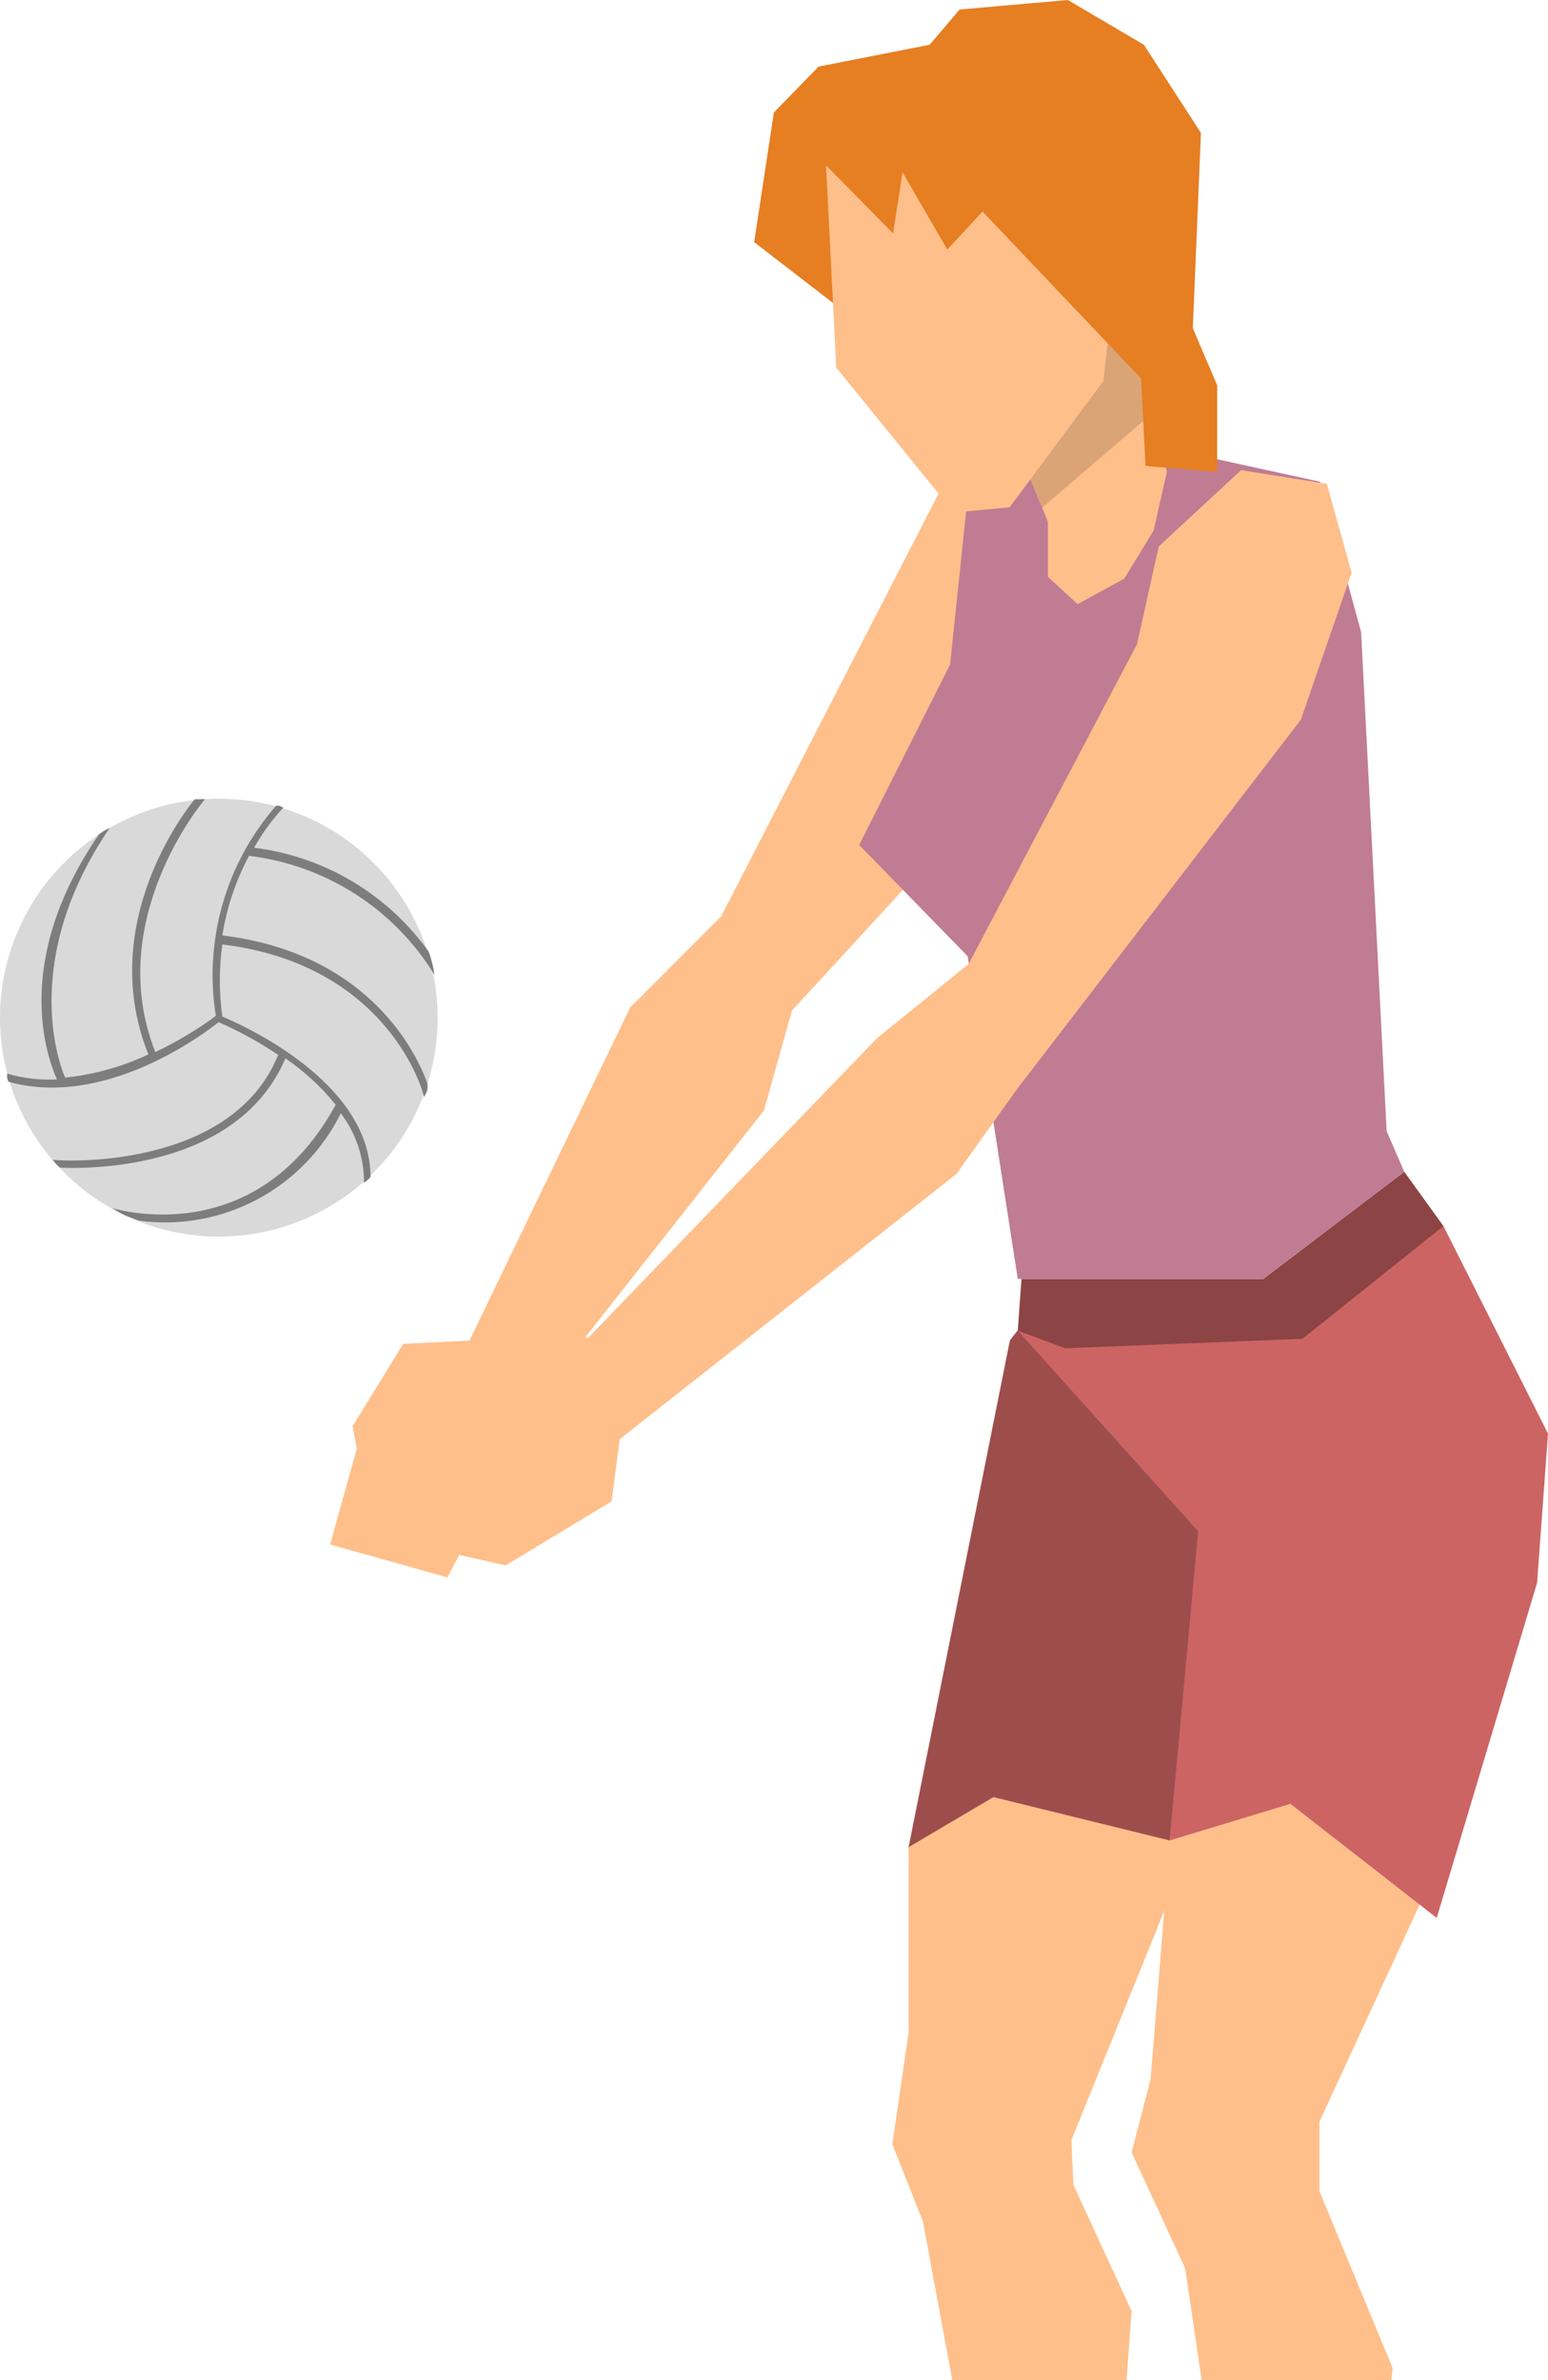
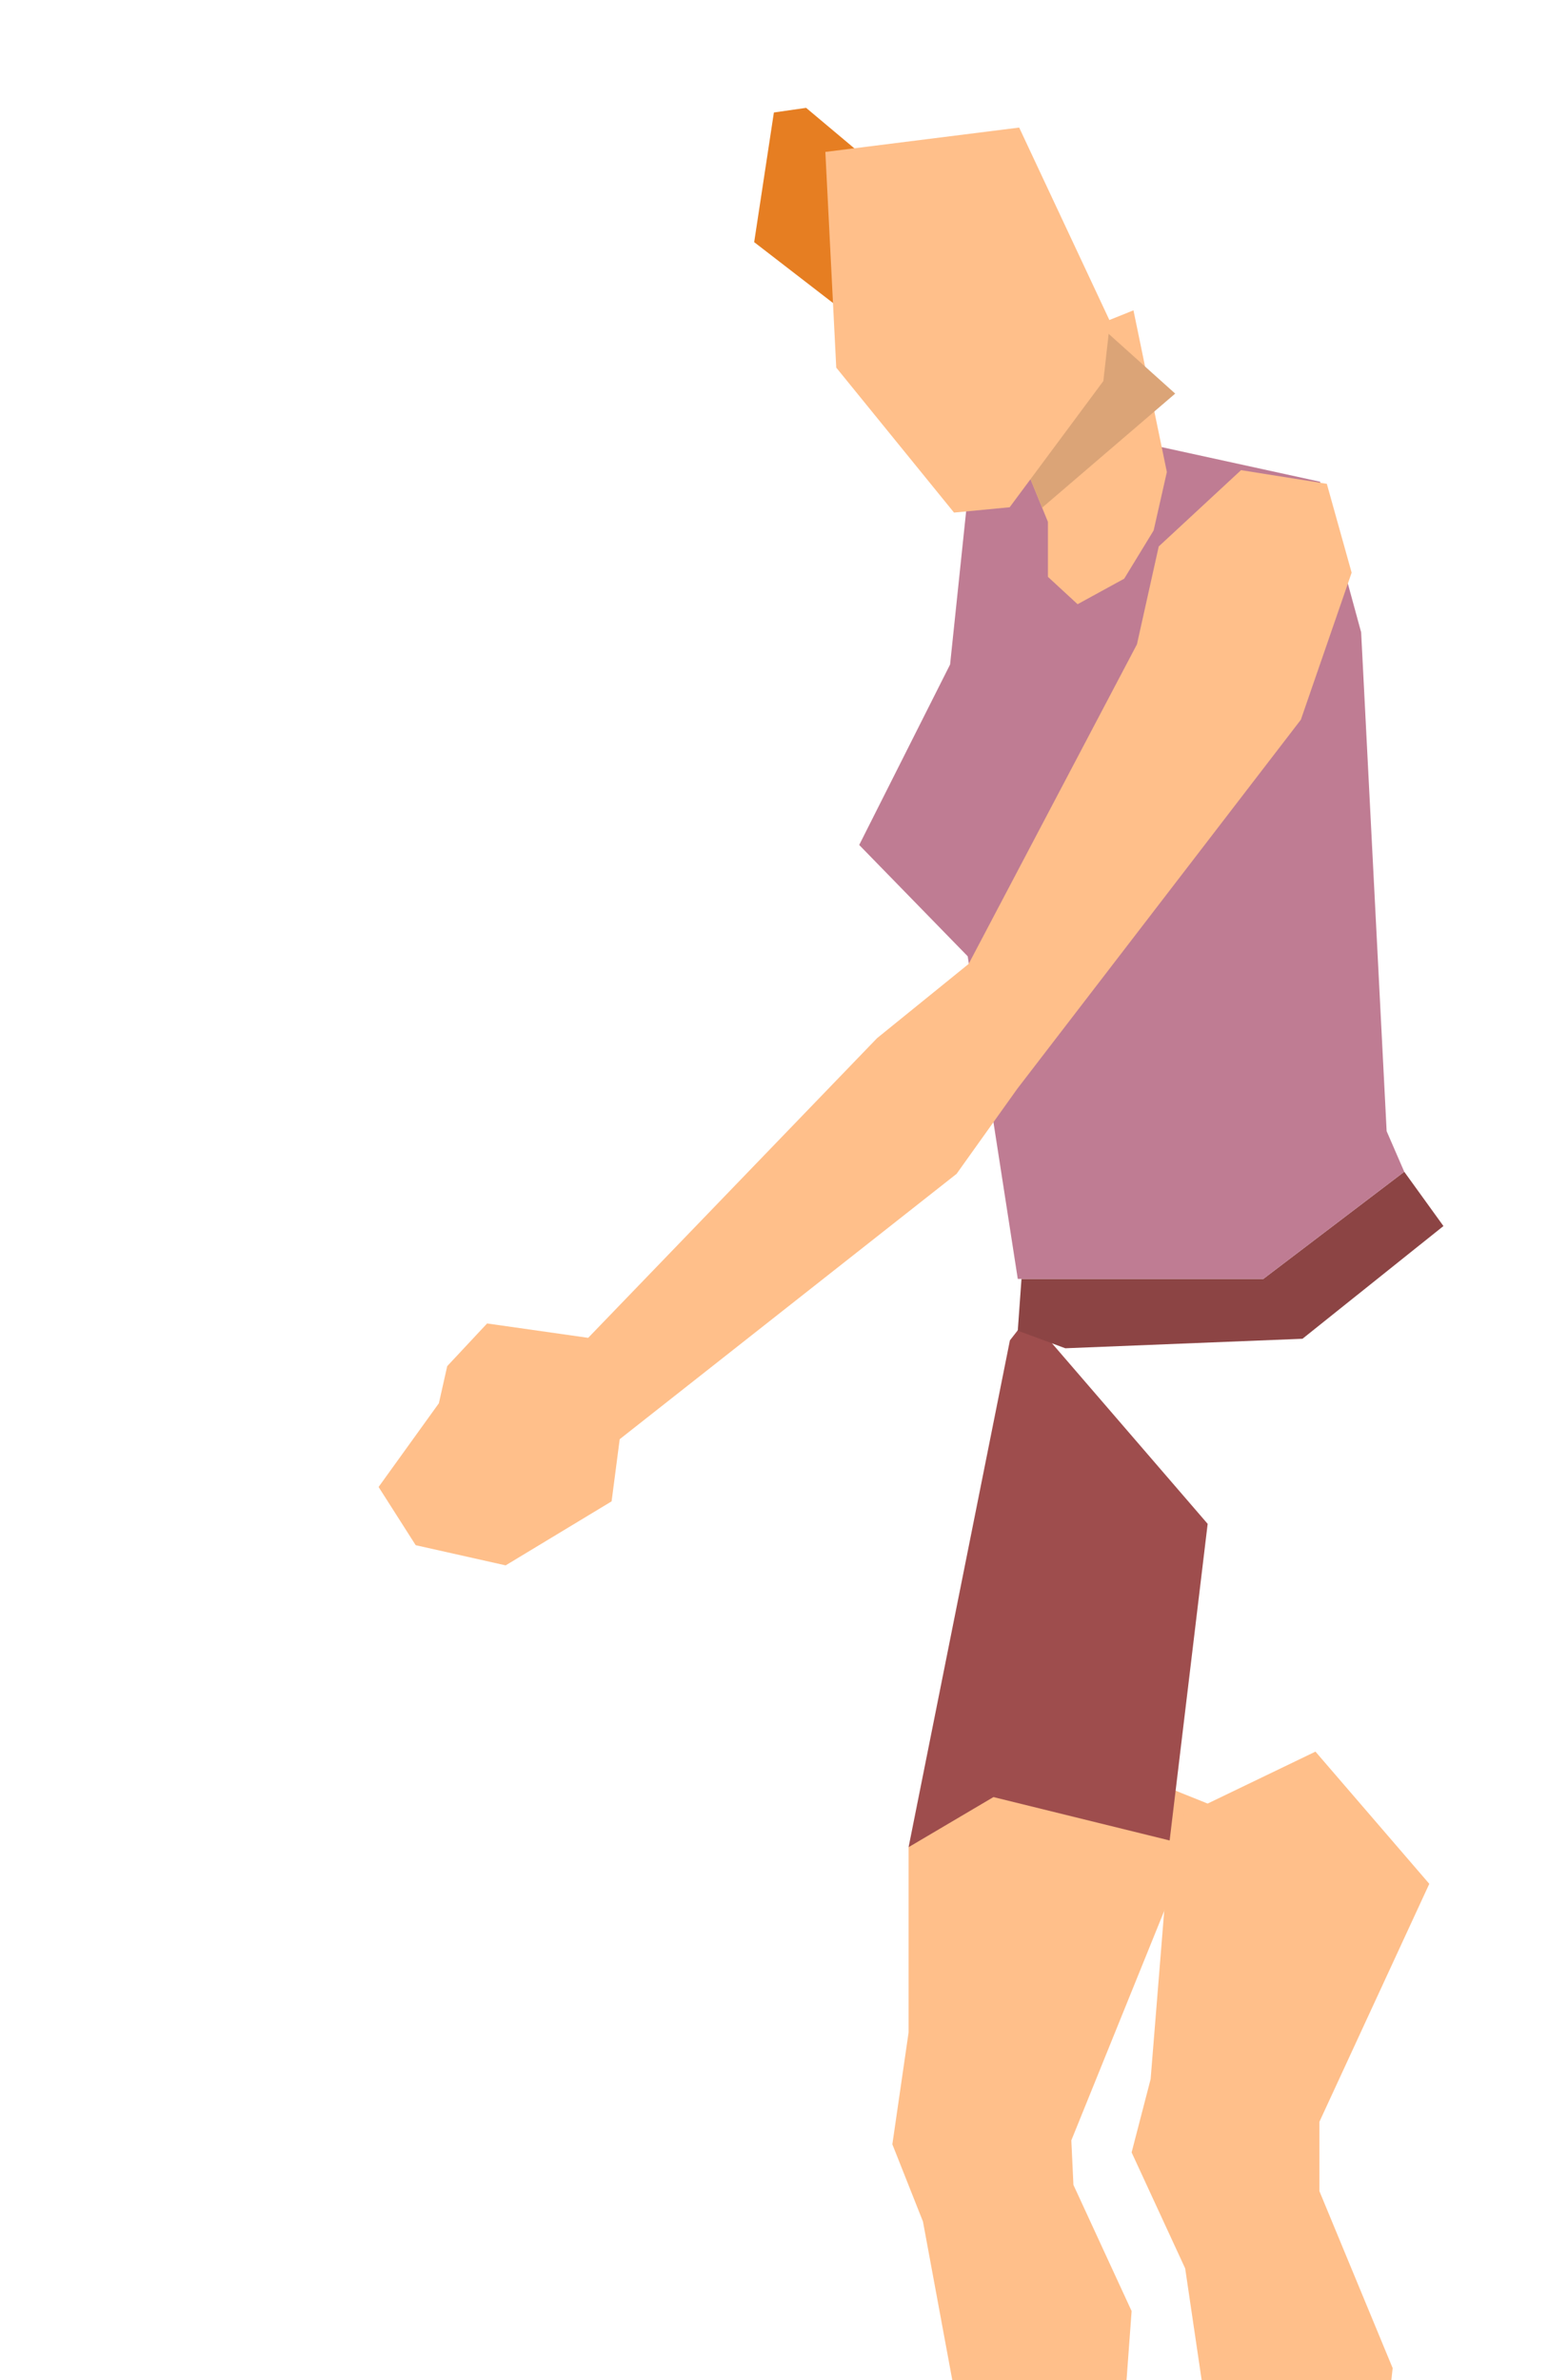
<svg xmlns="http://www.w3.org/2000/svg" width="352" height="541" viewBox="0 0 352 541" fill="none">
  <g clip-path="url(#clip0_3_634)">
    <path d="M206.603 419.848V461.97L202.913 487.381L209.872 504.936L223.736 579.848L227.901 625.661L250.096 623.552L257.318 525.285L244.086 496.606L243.611 486.484L274.61 409.937L231.433 392.593L206.603 419.848Z" fill="#FFBF8A" />
    <path d="M266.386 413.891L261.641 472.567L257.318 489.226L269.496 515.585L281.516 596.982V639.051L306.03 636.257L316.679 538.254L300.02 498.03V482.267L325.008 428.178L299.124 398.129L266.386 413.891Z" fill="#FFBF8A" />
    <path d="M229.641 304.659L206.603 419.848L225.898 408.461L265.964 418.32L274.61 346.359L233.911 299.176L229.641 304.659Z" fill="#9E4D4D" />
-     <path d="M328.224 278.669L352 325.852L349.522 359.75L326.695 435.928L293.43 409.99L265.964 418.32L272.448 348.046L231.433 302.445L239.13 296.54L287.842 294.695L328.224 278.669Z" fill="#CC6464" />
    <path d="M232.277 290.689H287.262L319.315 266.333L328.224 278.669L296.171 304.29L242.241 306.451L231.433 302.445L232.277 290.689Z" fill="#8C4444" />
-     <path d="M217.568 104.119L163.954 208.343L143.288 229.008L106.754 304.712L91.677 305.45L80.184 324.165L81.133 329.226L75.071 351.051L101.746 358.537L124.626 314.675L173.707 252.415L180.086 229.694L205.39 202.175L232.277 106.017L217.568 104.119Z" fill="#FFBF8A" />
    <path d="M220.046 112.817L216.04 151.038L195.374 192.053L220.046 217.358L231.433 290.689H287.262L319.315 266.333L315.308 257.107L309.509 143.71L300.178 109.496L258.9 100.481L230.801 103.908L220.046 112.817Z" fill="#BF7C93" />
    <path d="M232.277 103.908L238.287 118.616V131.11L245.035 137.331L255.631 131.532L262.326 120.567L265.331 107.282L257.74 70.537L249.727 73.753L232.277 103.908Z" fill="#FFBF8A" />
    <path d="M232.277 103.908L236.969 115.4L267.229 89.463L249.727 73.753L232.277 103.908Z" fill="#DBA477" />
    <path d="M175.974 25.568L171.493 55.038L191.578 70.537L199.012 37.694L183.301 24.514L175.974 25.568Z" fill="#E67E22" />
    <path d="M187.677 34.531L190.155 83.558L216.936 116.507L229.588 115.295L250.886 86.616L252.415 73.068L231.75 28.995L187.677 34.531Z" fill="#FFBF8A" />
-     <path d="M175.974 25.568L203.071 53.035L205.232 39.17L215.407 56.725L223.42 48.079L259.479 86.036L260.481 105.911L276.771 107.282V87.565L271.236 74.596L273.081 30.208L260.112 10.175L242.82 0L218.201 2.161L211.4 10.175L186.148 15.13L175.974 25.568Z" fill="#E67E22" />
    <path d="M301.707 109.97L282.201 106.86L263.486 124.204L258.531 146.451L220.257 219.097L199.433 235.967L133.746 304.079L110.761 300.811L101.694 310.511L99.796 318.946L86.089 337.977L94.524 351.209L114.979 355.796L139.071 341.245L140.916 327.117L217.516 266.807L231.328 247.46L295.802 163.585L307.348 130.161L301.707 109.97Z" fill="#FFBF8A" />
-     <path d="M97.687 244.718C95.033 254.201 89.626 262.683 82.15 269.091C74.674 275.5 65.466 279.546 55.689 280.719C45.912 281.892 36.007 280.138 27.228 275.679C18.448 271.22 11.189 264.258 6.368 255.672C1.547 247.086 -0.618 237.263 0.146 227.446C0.91 217.629 4.569 208.259 10.66 200.522C16.751 192.786 25 187.03 34.364 183.983C43.728 180.936 53.784 180.736 63.262 183.407C75.943 186.995 86.685 195.462 93.137 206.953C99.589 218.444 101.225 232.023 97.687 244.718Z" fill="#D9D9D9" />
-     <path d="M97.213 246.353C95.104 240.343 84.666 216.778 50.557 212.613C51.559 206.29 53.608 200.179 56.62 194.53C65.235 195.562 73.505 198.53 80.809 203.214C88.114 207.898 94.262 214.175 98.794 221.575C98.55 219.774 98.108 218.006 97.476 216.303C92.853 209.834 86.938 204.395 80.105 200.33C73.272 196.265 65.67 193.661 57.779 192.685C59.625 189.393 61.855 186.332 64.422 183.565C64.422 183.565 64.422 183.565 63.631 183.196C63.34 183.103 63.026 183.103 62.735 183.196C57.102 189.662 52.959 197.287 50.6 205.532C48.24 213.777 47.722 222.439 49.081 230.906C44.766 234.078 40.158 236.832 35.321 239.13C23.407 209.081 46.339 181.931 46.603 181.667C46.2 181.621 45.793 181.621 45.391 181.667H44.283C44.283 181.667 21.298 208.606 33.74 239.657C27.774 242.471 21.375 244.253 14.814 244.929C13.285 241.502 4.745 217.779 24.936 188.204C24.379 188.427 23.849 188.709 23.354 189.048C22.089 189.839 22.405 189.786 22.405 189.786C2.847 218.359 10.544 239.974 12.969 245.351C9.144 245.542 5.313 245.097 1.634 244.033C1.61 244.384 1.61 244.736 1.634 245.087C1.695 245.367 1.802 245.634 1.951 245.878C23.829 251.993 46.339 235.018 49.713 232.329C54.441 234.402 58.974 236.889 63.262 239.763C52.402 266.491 12.494 263.855 12.072 263.591C11.651 263.328 13.39 265.384 13.707 265.384C14.023 265.384 53.245 268.072 64.896 240.554C69.2 243.496 73.053 247.048 76.336 251.097C59.044 282.728 29.628 275.769 25.568 274.61C26.528 275.244 27.532 275.807 28.573 276.297L31.631 277.456C40.868 278.689 50.258 276.998 58.485 272.62C66.711 268.242 73.359 261.398 77.496 253.048C80.956 257.59 82.811 263.153 82.768 268.863L83.611 268.178C83.863 267.991 84.077 267.758 84.244 267.493C84.244 245.72 54.616 232.751 50.557 231.064C49.798 225.625 49.798 220.108 50.557 214.669C88.356 219.255 96.369 248.356 96.422 249.41L97.054 248.092C97.212 247.527 97.266 246.937 97.213 246.353Z" fill="#7D7D7D" />
  </g>
  <defs>
    <clipPath id="clip0_3_634">
      <rect width="352" height="696.145" fill="white" />
    </clipPath>
  </defs>
</svg>